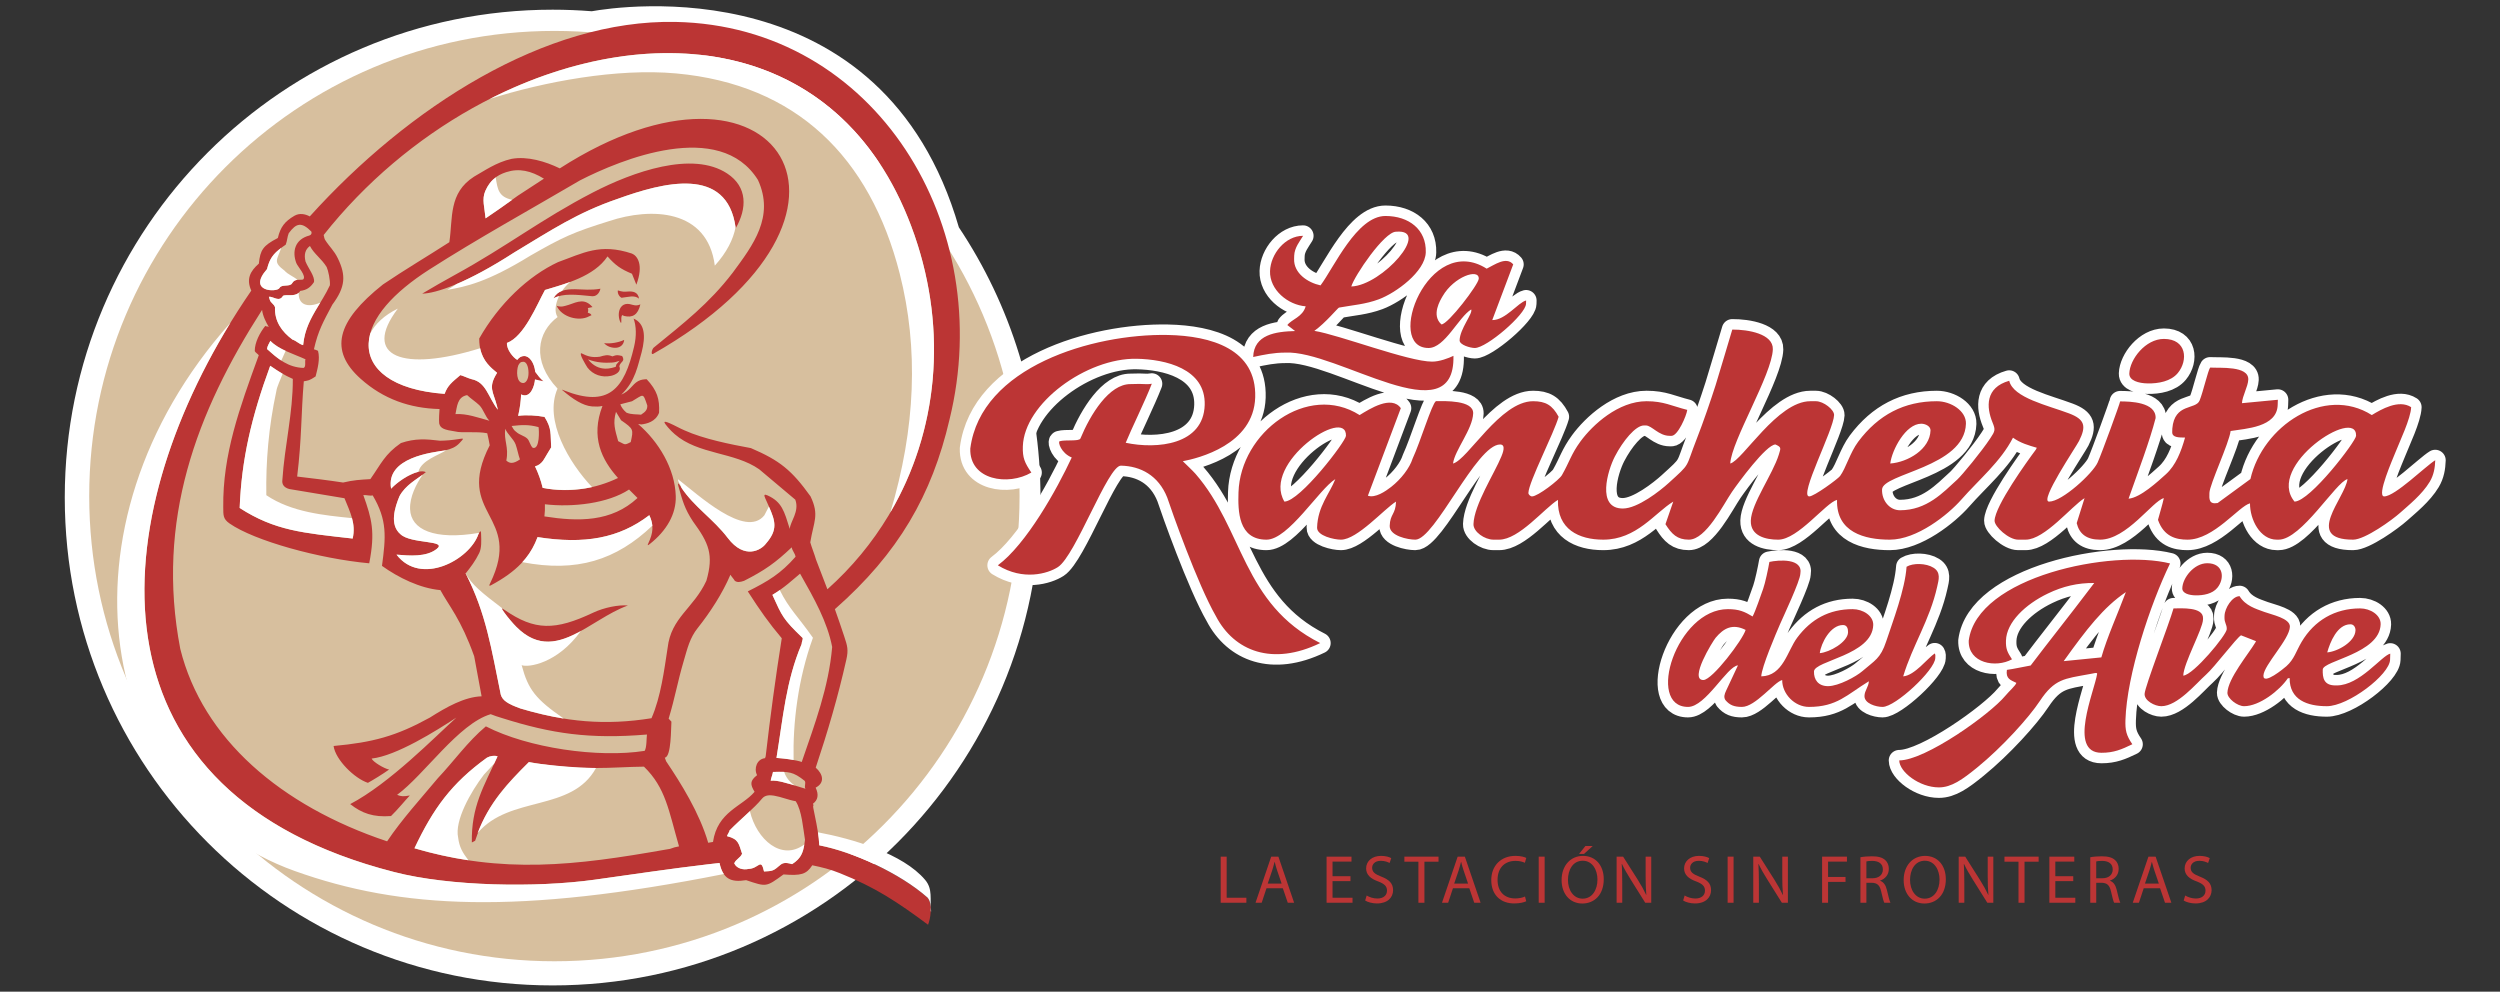
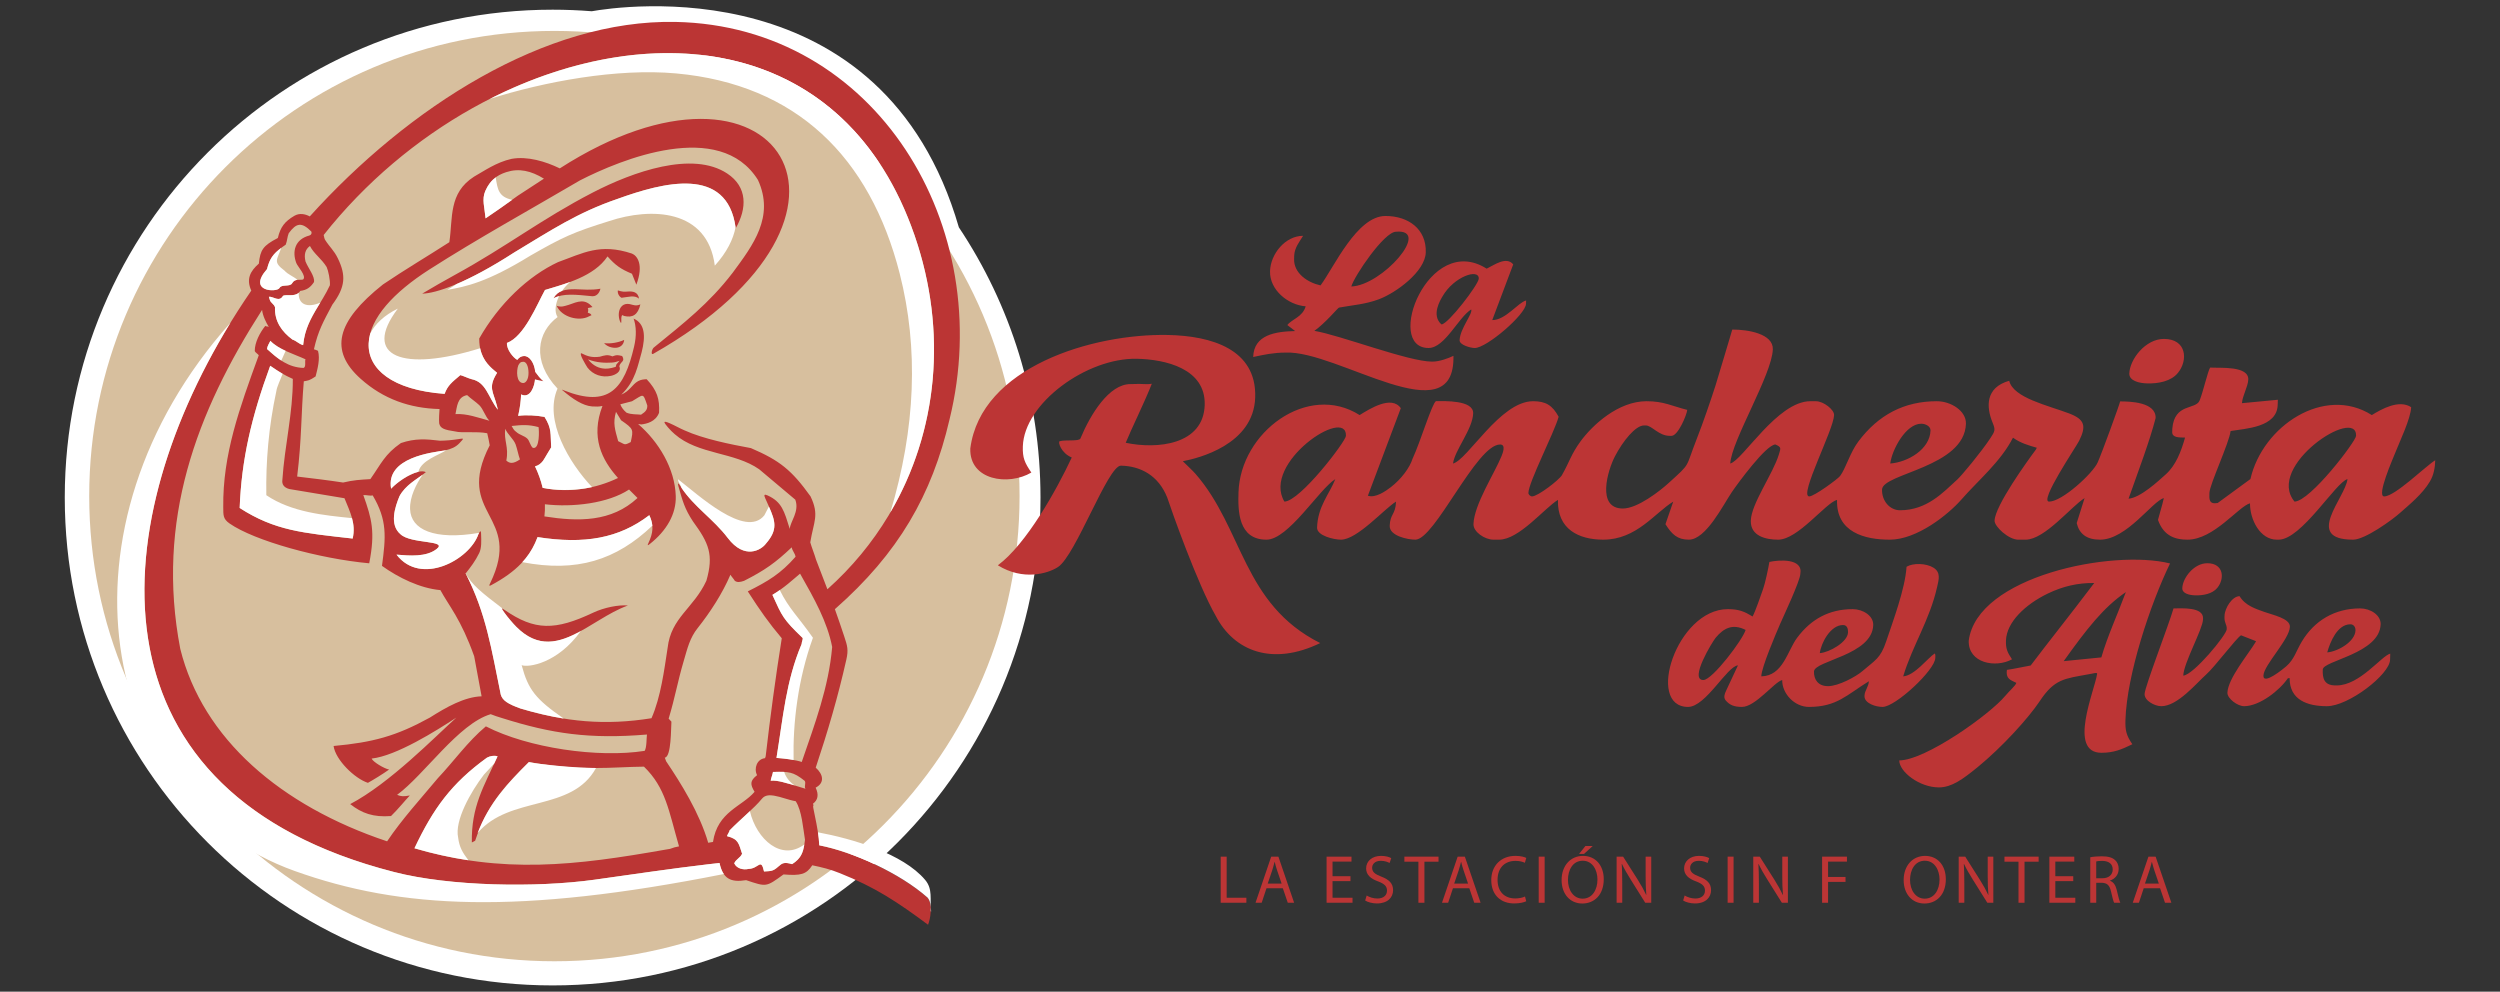
<svg xmlns="http://www.w3.org/2000/svg" xmlns:xlink="http://www.w3.org/1999/xlink" id="Capa_1" x="0px" y="0px" width="600px" height="238px" viewBox="0 0 600 238" xml:space="preserve">
  <rect x="0" y="0" width="600" height="238" fill="#333333" stroke="none" />
  <g>
    <path fill="#FFFFFF" d="M230.125,54.558C211.961-8.065,148.535,1.54,142.025,2.7c-3.099-0.245-6.23-0.375-9.393-0.375  c-64.667,0-117.088,52.422-117.088,117.087c0,64.666,52.421,117.088,117.088,117.088c64.665,0,117.087-52.423,117.087-117.088  C249.72,95.424,242.501,73.126,230.125,54.558z" />
    <g>
      <path fill-rule="evenodd" clip-rule="evenodd" fill="#D7BF9E" d="M133.054,7.419c61.659,0,111.642,49.984,111.642,111.643   c0,61.657-49.983,111.641-111.642,111.641c-61.658,0-111.641-49.983-111.641-111.641C21.413,57.403,71.396,7.419,133.054,7.419" />
      <path fill-rule="evenodd" clip-rule="evenodd" fill="#BB3534" d="M121.059,147.045c0.758,1.078,2.063,2.592,2.807,3.342   c9.1,9.226,17.507-1.734,26.826-5.066c-2.188-0.21-5.692,0.471-8.324,1.717c-9.169,4.333-14.021,4.319-21.194-0.606   C120.073,145.655,120.373,146.068,121.059,147.045 M142.199,73.697c-1.809-2.09-3.439-1.351-5.694-0.54   c-1.069,0.307-1.712,0.623-2.894,0.253c1.168,2.706,5.37,3.822,7.753,2.515c0.201-0.089,0.403-0.184,0.604-0.279   c-0.235-0.423-0.461-0.428-0.904-0.608c0.091-0.188,0.201-0.895-0.011-1.097C141.437,73.862,141.818,73.777,142.199,73.697z    M148.785,77.074c-0.212-0.534-0.333-1.278-0.264-1.943c0.151-1.444,1.08-2.433,2.588-2.15c1.003,0.232,1.521,0.533,2.583,0.07   c-0.585,2.552-1.931,3.263-3.87,2.785c-0.217-0.081-0.293-0.135-0.515-0.214c-0.231,0.406-0.215,0.94-0.188,1.494   C149.117,77.665,149.016,77.598,148.785,77.074z M144.982,82.354c1.478,0.209,3.522-0.154,4.82-0.781   c-0.104,1.195-0.944,1.783-1.833,1.881C146.938,83.566,145.675,83.18,144.982,82.354z M146.875,87.017   c0.656-0.041,1.166-0.199,1.814-0.424c-0.136,0.229-0.622,0.646-0.756,0.873c-0.076,0.164-0.087,0.408-0.162,0.575   c-0.67,0.161-3.994,1.59-6.64-1.787C143.163,87.059,145.223,87.127,146.875,87.017z M139.514,84.773   c1.521,0.771,2.583,1.081,4.433,0.841c1.185-0.34,1.862-0.578,3.024-0.082c1.087-0.4,1.132-0.351,2.341-0.093   c0.803,1.36-0.348,1.232-0.682,2.45c0.586,1.321-0.956,2.087-1.975,2.308c-2.187,0.479-4.344-0.248-5.672-1.984   C140.458,87.371,138.926,84.835,139.514,84.773z M132.815,71.597c2.335-1.253,5.37-0.896,9.398-0.496   c1.305,0.006,1.805-1.322,1.893-1.808c-2.279,0.403-4.132,0.159-6.105,0.121C135.711,69.401,133.897,69.681,132.815,71.597z    M153.365,71.673c-1.123-0.94-2.641-0.358-4.202-0.205c-0.669-0.364-0.994-1.175-0.875-1.771c1.054,0.35,1.544,0.35,2.448,0.267   C151.785,69.9,153.132,70.01,153.365,71.673z M74.273,56.516c0.47-0.161,0.592-0.558,0.451-0.939   c-2.324-2.345-3.605-2.101-5.434,0.407c-0.36,0.892-0.354,1.845-0.717,2.735c-2.585,1.792-3.75,2.832-4.492,5.865   c-4.846,5.522,2.422,5.598,2.974,4.558c0.548-1.034,2.514-0.195,3.057-1.165c0.651-1.159,1.78-0.696,2.616-0.891   c0.947-0.783-1.295-3.112-1.615-3.952C70.094,60.426,70.702,57.448,74.273,56.516z M185.755,190.954   c1.779,0.298,3.431,1.041,5.213,1.337c1.489,2.253,1.786,6.634,2.229,9.259c-0.339,2.618-0.614,4.274-3.095,5.847   c-1.882-0.547-2.344-0.28-3.295,0.572c-1.273,1.146-1.733,1.083-3.442,1.188c-0.747-3.372-1.225-0.681-3.709-0.616   c-1.182,0.28-2.817-0.007-3.442-1.344c0.459-1.041,1.433-1.256,1.886-2.292c-0.789-2.327-0.78-3.529-3.583-4.213   c-0.095-0.212,0.649-1.146,0.554-1.358c2.462-2.539,5.978-5.397,7.818-7.668C183.658,190.726,184.876,190.817,185.755,190.954z    M147.837,98.844c0.409,0.673,0.815,1.342,1.219,2.016c3.04,2.098,2.984,2.193,2.323,5.235c-1.648,0.869-1.316,0.555-3.015-0.215   C147.61,103.148,147.047,101.588,147.837,98.844z M148.875,97.032c0.751-0.177,2.062-0.559,2.812-0.731   c2.839-1.648,2.574-2.183,3.658,1.008c0.041,0.913-0.311,1.472-1.495,2.218c-1.083-0.128-2.299,0.005-3.49-0.486   C149.646,98.445,149.097,97.704,148.875,97.032z M121.266,102.904c0.509,1.32,1.958,2.404,2.47,3.722   c0.399,1.077,0.651,2.557,1.052,3.635c-1.703,1.176-2.528,0.941-3.274,0.275C122.169,107.307,120.865,105.734,121.266,102.904z    M122.785,102.233c2.533-0.267,4.043-0.373,6.467,0.273c0.126,0.593,0.358,5.496-1.395,4.966   c-0.599-0.542-0.768-1.667-1.276-2.173c-0.743-0.738-1.811-0.851-2.683-1.639C123.332,103.277,123.055,102.718,122.785,102.233z    M117.463,100.976c-1.01-0.985-1.432-2.75-2.439-3.739c-0.827-0.795-2.085-1.615-2.913-2.408   c-2.375,0.427-2.416,2.791-2.799,4.556C112.014,99.213,114.712,100.231,117.463,100.976z M185.514,185.271   c3.773-0.104,4.815-0.097,7.608,2.129c0.393,0.572-0.198,1.329,0.193,1.901c-1.261-0.354-2.252-0.717-3.519-1.073   c-0.643-0.115-3.092-1.04-4.834-0.863C185.079,186.622,185.397,186.017,185.514,185.271z M64.09,83.772   c2.768,2.524,5.151,4.397,8.744,4.531c0.68-0.175,0.268-1.623,0.484-2.073c-2.55-1.182-6.44-2.308-8.429-4.429   C64.584,82.439,64.126,83.114,64.09,83.772z M84.642,129.253c0.818-3.588-0.617-6.359-1.969-9.677   c-4.408-0.735-8.819-1.471-13.227-2.206c-1.432-0.371-1.807-1.27-1.679-2.161c0.539-8.26,2.553-16.123,2.51-24.271   c-2.106-0.937-3.156-1.607-5.424-3.152c-4.51,12.29-6.886,22.474-7.33,34.127C66.022,127.388,72.689,127.902,84.642,129.253z    M192.416,182.877c3.133-9.138,6.461-17.863,7.305-27.608c-1.167-6.012-4.233-11.479-7.705-17.594   c-1.759,1.463-3.772,3.387-6.637,5.092c2.362,5.217,2.577,5.847,7.25,10.343c0.142,0.267-0.282,1.117-0.234,1.445   c-3.798,8.964-4.468,17.796-6.039,27.344C187.869,181.952,191.302,182.439,192.416,182.877z M116.539,52.405   c2.599-1.758,5.182-3.557,7.73-5.433c2.095-1.35,4.184-2.723,6.276-4.093c-3.1-1.904-5.983-2.557-9.034-1.569   c-2.435,0.79-3.966,2.094-5.041,4.533C115.593,47.831,116.312,49.831,116.539,52.405z M124.396,87.678   c-0.486,1.278-0.503,4.225,1.176,4.25c0.583,0.01,1.295-0.824,1.274-2.467c-0.02-1.64-0.554-2.655-1.262-2.639   C124.874,86.837,124.703,87.156,124.396,87.678z M150.972,117.488c-5.017,3.314-13.534,4.327-20.197,3.535   c0.037,0.979-0.004,1.953-0.117,2.914c8.166,1.287,16.104,1.374,22.345-4.42C152.348,118.848,151.661,118.177,150.972,117.488z    M152.727,68.327c-0.412-1.048-0.645-1.577-1.057-2.626c-2.752-1.145-4.001-2.066-5.865-4.162   c-3.22,4.827-10.101,6.569-15.011,8.056c-1.938,3.493-4.968,11.176-9.125,12.709c-0.13,1.532,1.462,3.518,2.472,4.072   c0.444-0.611,1.001-0.911,1.616-0.929c1.328-0.029,2.461,1.619,2.702,3.804c0.688,0.928,1.041,1.433,1.959,2.246   c0.298,0.383,0.713,0.604-0.007,0.435c-0.734-0.196-1.379-0.44-2.013-0.867c-0.102,1.474-1.06,4.699-3.336,3.599   c-0.06,1.455-0.239,3.089-0.708,5.139c2.084-0.264,4.414-0.101,6.331,0.257c1.794,2.869,1.385,4.05,1.591,7.308   c-0.653,0.988-1.299,2.242-1.954,3.229c-0.487,0.613-1.008,1.103-1.922,1.33c0.823,1.714,1.438,3.441,1.838,5.164   c6.516,1.282,12.782,0.165,18.081-2.371c-3.932-4.385-6.605-9.816-3.731-17.294c-0.884,0.195-1.464,0.174-2.491,0.117   c-2.237-0.164-4.683-1.82-6.958-3.756c-0.376-0.285-0.305-0.344,0.16-0.112c10.862,4.314,14.521-0.386,16.88-10.487   c0.602-2.552,0.539-4.907-0.118-6.729c2.706,1.168,2.931,4.181,1.935,8.064c-0.923,3.094-1.431,6.884-4.889,10.19   c2.109-0.911,2.574-2.419,4.029-3.238c0.664-0.374,1.436-0.45,2.067-0.461c2.5,2.688,3.141,4.748,2.967,8.055   c-0.85,2.2-3.011,2.635-4.249,2.799c-0.255-0.017-0.517-0.053-0.779-0.104c4.945,4.258,8.839,10.703,9.039,17.296   c0.128,4.296-2.185,8.319-6.279,11.536c-0.53,0.418-0.53,0.259-0.318-0.188c1.177-2.478,1.387-4.355,0.244-6.763   c-7.277,5.563-15.561,7.03-26.818,5.258c-1.757,4.762-4.986,8.258-11.215,11.585c-0.43,0.208-0.448,0.031-0.179-0.467   c8.118-16.643-8.771-16.243-0.084-33.148c-0.134-0.902-0.39-1.919-0.599-2.894c-2.5-0.502-6.264-0.025-7.591-0.414   c-2.743-0.408-3.664-0.731-3.941-1.958c-0.092-0.932,0.028-2.689,0.083-3.438c-7.106-0.172-13.457-2.377-18.896-7.23   c-7.622-6.803-5.909-13.746,5.318-22.667c5.161-3.497,10.741-6.795,15.934-10.144c0.873-5.822-0.231-11.799,5.942-15.74   c2.329-1.295,5.278-3.437,9.003-4.266c3.795-0.672,8.086,0.603,11.564,2.289c52.07-33.452,81.472,10.953,22.411,44.517   c-0.651,0.319-0.278-1.164,0.118-1.491c7.231-5.921,13.271-10.541,18.997-18.025c4.864-6.597,10.064-13.391,6.037-22.214   c-9.169-14.709-32.979-4.895-42.703,0.085c-12.121,7.116-24.391,13.869-36.266,21.462c-8.397,5.402-14.199,11.551-14.467,17.648   c-0.264,6.098,5.541,11.209,18.228,12.135c0.733-2.023,1.736-2.771,3.78-4.505c0.755,0.206,1.897,0.764,2.654,0.966   c3.566,0.722,3.914,4.178,6.34,7.355c0.027,0.256-0.089-0.594-0.202-0.897c-0.879-3.524-2.228-4.373,0.026-7.969   c-1.854-1.515-4.312-3.51-4.292-8.237c4.758-8.37,11.802-15.019,18.905-18.329c5.979-2.146,10.06-4.614,17.745-2.059   C152.918,61.37,154.549,63.438,152.727,68.327z M74.388,59.039c-1.097,0.785-1.484,1.995-1.064,3.721   c0.691,1.702,2.275,3.56,2.033,4.936c-0.871,1.313-1.773,1.929-3.287,2.119c-1.015,1.614-3.126,0.742-4.138,1.166   c-0.909,1.646-2.385,0.108-3.4,0.243l0.223,0.736c0.222,0.758,1.027,1.001,1.246,1.785c-0.138,3.417,1.66,5.862,4.169,7.744   c1.112,0.39,1.459,1.012,2.58,1.35c0-0.176,0.206-1.305,0.222-1.532c0.943-5.103,4.242-8.531,6.205-12.851   c0.093-1.225-0.381-3.485-0.778-4.369C77.147,62.055,75.334,60.905,74.388,59.039z M92.904,201.92   c3.638-5.398,8.01-10.152,12.174-15.149c3.868-4.091,7.174-8.808,11.53-12.443c10.142,5.208,26.99,7.636,38.109,5.878   c0.521-0.809,0.427-3.121,0.549-3.92c-13.729,1.142-22.823-0.176-34.744-3.94c-1.575-0.497-1.452-0.438-2.767-0.942   c-7.768,2.327-15.866,14.511-22.455,19.36c0.956,0.398,1.543,0.425,3.058,0.147c-1.163,1.229-2.832,3.302-4.516,4.941   c-4.283,0.326-7.01-0.676-9.8-2.869c9.467-4.96,20.344-16.125,25.486-20.767c-4.806,3.16-14.437,9.207-20.337,9.84   c0.289,0.786,3.052,2.432,4.194,2.636c-1.528,1.078-3.789,2.474-5.09,3.19c-3.21-1.048-7.775-5.521-8.24-8.845   c9.415-0.86,15.005-2.354,23.092-6.806c4.025-2.553,8.34-4.981,12.435-5.117l-1.779-9.606c-3.186-8.969-6.073-12.101-8.111-15.881   c-4.868-0.428-10.055-2.977-14.019-5.815c0.936-6.991,1.302-10.934-2.222-16.909c-0.652,0.147-1.372-0.111-2.257-0.088   c2.042,5.754,2.895,8.801,1.416,16.379c-11.927-1.096-27.556-5.394-33.529-9.566c-1.585-1.107-1.483-1.993-1.504-3.925   c-0.14-12.628,3.869-23.661,8.527-36.444c-0.185-0.278-0.865-0.69-0.965-1.003c-0.026-2.085,1.269-4.48,2.544-6.059   c0.188,0.24,0.573,0.067,0.834,0.279c-0.614-0.964-1.502-2.755-1.617-4.104c-15.777,24.577-25.55,50.558-19.635,81.376   C48.644,177.286,67.343,193.377,92.904,201.92z M162.965,203.127c-2.476-8.597-3.202-14.076-8.415-19.132   c-7.78,0.076-14.453,1.172-27.613-1.1c-6.234,6.175-10.112,10.503-12.903,18.885c-0.264,0.14-0.528,0.278-0.792,0.414   c-0.157-8.662,2.88-13.449,6.175-20.675c-0.807-0.263-1.753-0.102-2.552,0.325c-8.544,6.182-12.889,12.216-17.395,21.741   c21.269,6.225,38.604,4.149,60.326,0.31C161.578,203.691,160.931,203.484,162.965,203.127z M171.119,202.067   c1.075-7.293,6.976-8.48,9.98-12.03c-1.055-1.763-1.168-2.621,0.6-3.998c-0.828-1.59-0.037-3.888,1.912-4.075l0.15-0.438   c1.087-9.418,2.361-18.867,3.863-28.343c-3.116-3.688-5.262-6.751-8.154-11.25c4.92-2.463,7.896-4.248,11.464-8.312   c-0.144-0.878-0.779-1.383-0.921-2.261c-3.93,3.718-6.465,5.515-11.443,8.044c-0.956,0.319-1.619,0.435-2.222-0.016   c-0.271-0.479-0.774-0.972-1.046-1.449c-1.952,4.562-4.889,9.062-7.856,12.792c-1.889,2.371-2.455,4.854-3.316,7.776   c-1.587,5.393-2.067,8.719-3.653,13.97l0.666,0.725c-0.123,1.521,0,8.479-1.59,8.629l0.319,0.875   c3.521,5.231,8.002,12.361,10.097,19.559C170.424,202.195,170.677,202.126,171.119,202.067z M200.372,146.2   c0.76,2.094,1.544,4.448,2.254,6.572c0.756,2.271,1.024,3.194,0.5,5.518c-2.017,8.981-4.458,17.255-7.353,25.946   c1.772,1.563,2.257,3.616-0.018,4.797c0.811,1.711,0.533,2.982-0.634,3.85l0.154,0.514c-0.627-0.736,1.174,5.013,1.348,9.481   c8.057,1.541,19.337,6.672,25.972,12.536c1.369,1.534,0.679,5.212,0.136,6.524c-7.336-5.45-12.671-8.993-21.147-12.369   c-2.302-0.939-4.221-1.395-6.636-1.903c-1.414,2.185-2.735,2.534-6.903,2.197c-4.228,3.07-4.054,3.011-8.973,1.376   c-3.794,0.619-5.578-0.415-6.389-4.123c-0.919,0.1-1.84,0.204-2.766,0.313c-8.935,1.047-18.138,2.428-27.231,3.699   c-13.998,1.952-34.785,1.602-48.078-1.841c-77.304-19.75-69.526-88.267-34.299-139.539c-1.243-2.759-0.293-4.638,1.818-6.485   c0.328-3.268,0.975-4.293,4.556-6.146c0.621-2.639,1.652-3.972,3.975-5.332c1.203-0.688,2.51-0.466,3.691,0.152   c23.656-26.191,56.468-47.292,87.751-46.677c48.114,0.952,77.213,48.97,65.777,95.448   C223.648,118.831,215.637,132.778,200.372,146.2z M176.572,54.787c2.732-4.777,2.858-9.907-2.042-13.146   c-8.323-5.504-22.618-0.414-32.21,4.539c-12.396,6.409-20.737,13.007-33.084,19.76c-2.29,1.252-5.646,3.171-7.915,4.536   c3.257-0.048,10.611-2.476,22.063-9.865c8.686-5.228,15.192-9.594,24.845-12.883C159.225,43.76,174.636,39.677,176.572,54.787z    M110.287,106.342c-0.939,0.997-2,1.405-3.43,1.751c-3.033,0.474-14.328,1.67-12.997,9.195c1.658-1.848,6.365-4.96,8.349-3.982   c-2.145,1.818-4.565,2.72-6.333,5.783c-1.093,2.625-2.461,6.827,0.218,9.104c2.491,2.427,11.517,1.39,8.684,3.581   c-2.522,1.955-6.5,1.608-9.617,1.34c5.839,7.602,17.557,1.248,19.658-4.912c0.326-0.66,0.637-1.135,0.64-0.03   c0.061,1.592,0.145,3.331-0.447,4.549c-0.964,1.994-2.074,3.394-3.258,4.905c4.91,9.595,6.156,17.972,8.436,29.097   c0.421,1.39,1.672,2.217,4.746,3.322c10.781,3.215,20.323,4.11,31.421,2.328c2.229-5.08,3.051-11.541,3.874-16.903   c0.833-7.285,6.188-9.401,9.295-16.077c1.825-6.31,0.566-9.08-3.217-14.256c-2.033-3.096-2.497-4.948-3.499-8.466   c-0.242-0.833-0.024-0.873,0.565,0.128c3.083,4.789,7.812,7.722,11.291,12.313c4.057,5.329,8.043,2.882,9.167,1.345   c3.421-3.926,1.916-6.081-0.203-10.938c-0.333-0.734-0.218-0.985,0.592-0.619c3.448,1.564,3.984,3.776,5.322,8.043   c0.069-1.725,2.388-4.173,1.325-7.026c-2.732-2.27-5.927-5.011-8.655-7.287c-5.95-4.184-14.648-3.499-20.29-8.44   c-0.548-0.483-1.128-1.033-1.609-1.618c-0.85-1.032-1.524-1.832,0.391-1.006c1.269,0.547,2.359,1.202,3.592,1.726   c4.551,2.057,11.034,3.352,15.916,4.251c6.936,2.972,9.818,5.318,14.313,11.585c2.164,4.526,0.752,5.998-0.063,11.037   c0.323,1.161,1.055,2.97,1.377,4.131c0.924,2.381,1.837,4.753,2.735,7.127c23.489-20.95,31.69-53.766,20.922-84.938   C196.818-9.152,117.528,5.992,77.681,56.398c0.047,0.238,0.217,1.045,0.338,1.163c1.132,1.779,2.144,2.53,3.078,4.471   c1.953,4.052,1.843,6.815-1.335,11.083c-2.226,4.191-3.417,6.269-4.419,10.714c0.37,0.107,0.705,0.225,0.981,0.371   c0.525,1.971-0.085,4.209-0.58,6.144c-1.545,1.039-1.77,0.964-2.831,1.169c-0.67,8.002-0.479,13.668-1.592,22.857   c3.58,0.422,7.478,0.889,11.025,1.436c2.529-0.601,4.08-0.669,6.539-0.817c2.62-3.727,3.442-5.954,7.337-8.66   c3.406-1.162,6.08-0.966,9.378-0.559c1.538-0.029,2.712-0.125,4.474-0.393C111.332,105.189,111.459,105.098,110.287,106.342z" />
      <path fill-rule="evenodd" clip-rule="evenodd" fill="#FFFFFF" d="M213.676,123c6.093-20.24,6.817-39.444,2.256-57.334   c-7.138-27.957-24.794-45.421-53.678-48.048c-14.148-1.286-31.64,1.967-44.708,6.128c39.344-19.964,85.513-14.833,101.95,32.74   C227.477,79.588,225.031,103.59,213.676,123 M55.235,77.582l0.006-0.05c-43.47,48.799-32.035,114.51,15.532,131.519   c25.492,9.113,53.637,10.51,102.943,0.716c-0.453-0.658-0.789-1.532-1.033-2.65c-0.917,0.098-1.838,0.205-2.764,0.313   c-8.935,1.047-18.138,2.429-27.231,3.699c-13.998,1.95-34.784,1.602-48.078-1.838C21.178,190.523,24.523,127.769,55.235,77.582z    M114.62,199.937c7.712-9.151,22.568-4.944,28.43-15.621c-4.496,0.038-13.696-0.859-16.113-1.42   C121.85,187.932,117.296,192.881,114.62,199.937z M67.483,59.502c-0.963,2.925-2.048,3.317,0.828,5.471   c0.676,0.839,2.216,1.408,3.068,2.191c-0.479,0.051-0.934,0.223-1.266,0.813c-0.059,0.108-0.138,0.19-0.229,0.26l-0.409,0.186   c-0.807,0.219-2.009-0.052-2.417,0.721c-0.552,1.04-7.82,0.962-2.975-4.561C64.71,62.017,65.645,60.878,67.483,59.502z    M118.971,42.567c0.439,2.945,0.722,4.684,3.946,5.394c-2.108,1.524-4.237,2.998-6.38,4.446c-0.227-2.577-0.944-4.578-0.067-6.563   C117.111,44.392,117.914,43.342,118.971,42.567z M112.42,206.464c-1.446-1.883-2.185-3.189-2.467-5.447   c-0.893-4.018,3.006-10.979,6.191-15.107l2.479-2.68c0.262-0.556,0.527-1.123,0.795-1.709c-0.807-0.266-1.757-0.103-2.556,0.325   c-8.543,6.182-12.888,12.215-17.393,21.74C103.933,204.896,108.225,205.833,112.42,206.464z M190.732,188.503   c-1.172-0.764-2.113-1.909-2.524-3.245c-0.742-0.039-1.604-0.019-2.694,0.013c-0.117,0.746-0.433,1.351-0.554,2.092   c1.747-0.175,4.196,0.75,4.836,0.866C190.126,188.319,190.433,188.413,190.732,188.503z M193.036,202.668   c-5.445,4.09-11.446-1.172-13.062-7.986c-1.628,1.537-3.452,3.152-4.905,4.651c0.095,0.214-0.649,1.143-0.554,1.358   c2.803,0.681,2.794,1.889,3.585,4.213c-0.453,1.036-1.427,1.251-1.888,2.292c0.625,1.335,2.261,1.624,3.446,1.344   c2.482-0.064,2.959-2.756,3.706,0.612c1.709-0.102,2.173-0.038,3.442-1.187c0.952-0.851,1.413-1.117,3.295-0.57   C192.207,206.062,192.722,204.664,193.036,202.668z M190.462,182.403c-0.191-8.92,1.032-19.332,4.642-29.337   c-3.553-5.095-5.746-6.954-7.957-11.448c-0.556,0.393-1.139,0.774-1.768,1.151c2.362,5.214,2.579,5.848,7.25,10.341   c0.142,0.264-0.282,1.117-0.234,1.445c-3.798,8.966-4.468,17.796-6.04,27.344C186.987,181.924,189.41,182.185,190.462,182.403z    M163.542,117.058c-0.169-0.809-0.78-1.067-0.82-2.044c4.691,3.594,16.182,14.332,20.721,8.665l1.094-2.11   c1.552,3.506,2.191,5.563-0.706,8.888c-1.122,1.536-5.11,3.985-9.169-1.346C171.249,124.604,166.628,121.694,163.542,117.058z    M125.361,134.919c13.063,2.529,22.531-0.491,31.201-8.753c-0.07-0.809-0.309-1.628-0.732-2.522   c-7.277,5.563-15.56,7.03-26.818,5.258c-0.701,1.897-1.63,3.59-2.893,5.149L125.361,134.919z M135.29,172.455   c-6.671-4.622-8.528-6.898-10.091-12.813c1.637,0.611,8.614-0.419,14.196-8.19c-5.153,2.828-10.225,4.312-15.529-1.063   c-0.743-0.75-2.047-2.264-2.806-3.343c-0.562-0.798-0.861-1.218-0.357-0.929c-4.904-3.752-7.678-5.88-8.91-8.542l-0.041,0.051   c4.911,9.596,6.155,17.973,8.437,29.098c0.419,1.393,1.67,2.217,4.744,3.322C128.487,171.102,131.904,171.909,135.29,172.455z    M128.4,91.065c0.213,0.142,0.435,0.265,0.653,0.374 M128.4,91.065c-0.1,1.474-1.061,4.698-3.335,3.599   c-0.061,1.455-0.238,3.09-0.71,5.14c2.086-0.265,4.416-0.1,6.333,0.256c1.791,2.869,1.383,4.05,1.589,7.308   c-0.651,0.988-1.299,2.242-1.954,3.229c-0.488,0.609-1.008,1.104-1.922,1.332c0.825,1.71,1.435,3.438,1.838,5.16   c3.519,0.698,6.973,0.622,10.226,0.125c0.164-0.028,1.467-0.284,1.626-0.311c-5.446-5.749-11.628-15.982-8.286-23.642   c-6.276-6.635-4.84-13.598,0.015-17.168c-0.795-1.181-0.565-3.147,0.364-5.032c-0.481,0.128-0.936,0.306-1.369,0.539   c0.536-0.95,1.247-1.497,2.103-1.805c0.541-0.792,1.198-1.531,1.955-2.137c-2.106,0.78-4.231,1.377-6.078,1.937   c-1.935,3.491-4.968,11.176-9.125,12.709c-0.13,1.534,1.465,3.518,2.468,4.07c0.448-0.609,1.006-0.909,1.618-0.927   c1.33-0.032,2.463,1.617,2.706,3.804c0.687,0.926,1.089,1.483,1.958,2.244 M71.701,70.258c-0.165,2.747,1.966,3.75,5.167,2.373   c-1.616,2.653-3.271,5.301-3.898,8.676c-0.018,0.227-0.222,1.353-0.222,1.532c-1.116-0.337-1.465-0.96-2.579-1.35   c-2.51-1.88-4.309-4.326-4.168-7.744c-0.222-0.784-1.025-1.026-1.25-1.785l-0.217-0.736c1.013-0.135,2.487,1.402,3.397-0.243   C68.832,70.604,70.607,71.253,71.701,70.258z M68.553,84.208l-1.042,2.326c-1.152-0.753-2.256-1.7-3.422-2.765   c0.035-0.658,0.494-1.333,0.802-1.969C65.809,82.784,67.141,83.551,68.553,84.208z M84.48,124.352   c-6.681-0.679-14.52-1.41-20.562-5.504c-0.132-8.016,0.539-16.3,2.406-24.985c0.135-1.051,0.995-2.761,1.505-4.154   c-0.876-0.502-1.748-1.084-2.979-1.921c-4.509,12.292-6.884,22.474-7.33,34.13c8.502,5.471,15.169,5.987,27.122,7.333   C85.047,127.473,84.899,125.894,84.48,124.352z M100.407,113.237c0.713-2.793,5-4.051,6.804-5.236l-0.354,0.09   c-3.033,0.474-14.327,1.672-12.996,9.197C95.346,115.728,98.005,113.818,100.407,113.237z M114.978,127.888   c-10.771,1.826-16.381-0.772-16.555-5.676c-0.133-2.956,1.51-6.111,3.033-8.308c-1.368,1.034-4.31,2.698-5.58,5.185   c-1.091,2.623-2.459,6.827,0.215,9.102c2.492,2.427,11.52,1.392,8.687,3.581c-2.521,1.957-6.5,1.61-9.615,1.342   c5.835,7.602,17.555,1.249,19.655-4.912C114.872,128.091,114.926,127.986,114.978,127.888z M115.221,83.58l0.017,0.018   c0.644,3.091,2.556,4.647,4.068,5.881c-2.255,3.594-0.908,4.445-0.028,7.969c0.114,0.303,0.229,1.153,0.203,0.897   c-2.428-3.178-2.776-6.635-6.341-7.355c-0.756-0.202-1.899-0.761-2.653-0.966c-2.042,1.734-3.047,2.481-3.782,4.505   c-12.687-0.926-18.489-6.037-18.226-12.133c0.033-0.765,0.157-1.535,0.36-2.301c1.15-2.336,3.404-4.455,6.646-6.031   C86.714,85.641,96.709,89.344,115.221,83.58z M171.556,63.757c2.875-3.172,4.446-6.36,4.98-9.225   c-2.081-14.803-17.374-10.749-28.31-6.802c-9.647,3.286-16.155,7.654-24.845,12.88c-5.553,3.585-10.142,6.003-13.77,7.545   c-0.82,0.535-1.598,1.035-2.258,1.413c4.399-0.754,9.58-1.826,19.917-8.201c7.84-4.492,10.252-5.598,18.963-8.317   C156.163,49.755,169.806,50.07,171.556,63.757z M196.306,199.753c8.181,1.521,20.411,5.092,25.738,11.433   c1.87,2.226,1.085,4.551,1.432,7.572l-0.092-0.054c0.06-1.259-0.113-2.533-0.787-3.291c-6.636-5.864-17.915-10.995-25.972-12.536   C196.583,201.873,196.461,200.802,196.306,199.753z" />
    </g>
    <g>
-       <path fill="none" stroke="#FFFFFF" stroke-width="5.031" stroke-linecap="round" stroke-linejoin="round" stroke-miterlimit="22.926" d="   M245.481,107.141c0.318-10.342,15.297-21.271,27.336-21.031c6.845,0.132,16.581,2.335,16.313,11.096   c-0.297,9.556-11.391,10.663-18.957,9.063c1.232-3.057,4.644-9.999,6.261-14.169c-1.601,0.269-1.564-0.07-5.09,0.086   c-5.156-0.053-9.647,7.283-12.042,13.051c-0.314,0.756-3.576,0.247-4.989,0.666c-0.472,0.139,0.337,2.849,2.908,3.896   c-3.606,7.734-10.882,20.793-17.738,25.875c6.061,3.746,11.97,2.006,14.42,0.426c4.259-2.752,12.004-24.4,15.118-24.34   c4.67,0.091,8.999,2.32,11.116,7.659c0.965,2.943,7.275,20.826,11.688,28.475c4.372,8.392,13.549,12.01,25.024,6.444   c-18.635-9.357-18.437-27.419-29.93-40.619c-0.593-0.682-2.379-2.37-3.041-3.024c3.626-0.688,17.021-3.933,17.371-15.326   c0.358-11.595-10.563-14.767-20.976-14.973c-18.033-0.356-44.883,7.673-47.404,27.25c-0.235,7.659,9.173,9.008,14.654,5.766   C245.903,111.03,245.396,109.895,245.481,107.141z M510.202,142.107c-1.912,5.132-4.503,10.82-5.881,15.671l-9.038,0.899   C500.761,151.027,504.818,145.755,510.202,142.107z M481.429,153.739c0.138-4.407,4.641-8.688,10.07-11.296   c3.584-1.727,7.144-2.563,11.117-2.521l-1.43,1.867c-3.831,5.091-9.996,12.846-13.825,17.933c-1.534,0.26-4.184,0.858-5.712,1.051   c-0.298,2.135,0.838,2.425,2.275,3.117c-0.176,0.658-1.69,1.938-2.663,3.114c-3.672,4.445-19.174,15.497-25.446,15.497   c0.031,2.745,4.841,6.476,9.522,6.476c3.046,0,5.704-1.946,9.134-4.731c6.109-4.968,12.47-12.052,15.078-15.989   c3.551-5.359,5.95-5.365,11.678-6.426c0.997-0.137,2.152-0.555,2.084-0.109c-0.626,4.09-7.087,18.948,1.042,18.948   c2.974,0,4.844-0.807,7.406-2.051c-1.48-2.15-1.729-3.412-1.657-5.808c0.335-10.917,5.96-27.793,10.704-37.582   c-13.879-3.47-46.316,3.096-48.313,18.533c-0.167,5.417,6.499,6.623,10.382,4.472C481.727,156.503,481.37,155.683,481.429,153.739   z M523.749,141.172c-0.037,1.239,1.634,1.69,3.17,1.717c1.853,0.038,4.039-0.348,5.237-1.805c1.817-2.202,1.546-5.909-2.418-5.909   C526.561,135.175,523.826,138.684,523.749,141.172z M310.608,61.357c0.06-1.91,1.378-3.496,2.136-4.759   c-4.304,0-7.809,4.384-7.937,8.462c-0.139,4.514,4.288,8.129,8.553,8.459c-0.723,2.579-3.355,3.098-4.4,4.497l1.867,1.438   c-4.679,0.119-9.899,0.85-10.065,6.228c2.696-0.579,4.949-1.055,7.71-1.055c12.441-0.661,40.829,20.106,40.351,0.777   c-1.17,0.569-3.332,1.393-5.1,1.393c-5.721,0-22.272-6.417-28.282-7.388c2.645-1.869,5.674-5.547,5.909-5.586   c3.333-0.599,6.343-0.79,9.574-1.993c4.055-1.512,11.118-6.609,11.26-11.265c0.168-5.463-4.038-8.726-9.681-8.726   c-6.889,0-12.395,12.419-15.578,16.658c-3.115-0.68-6.446-2.935-6.344-6.346L310.608,61.357z M324.309,68.763   c0.701-2.487,7.892-13.148,10.738-13.148C343.669,54.871,331.737,68.503,324.309,68.763z M363.173,63.451   c-1.686-1.991-4.514,0.129-6.373,1.033c-13.977-8.876-24.634,19.036-13.945,19.036c3.915,0,7.177-7.387,10.237-9.253   c0.42,1.02-2.704,4.618-2.789,7.403c-0.034,1.126,2.634,1.851,3.639,1.851c2.861,0,12.225-8.049,12.303-10.612l0.022-0.793   c-1.909,0.471-4.938,4.733-8.132,4.714L363.173,63.451z M346.225,71.089c2.721-4.709,8.753-6.751,8.676-4.2   c-0.043,1.375-7.376,10.976-8.958,10.976C343.426,75.625,345.708,71.986,346.225,71.089z M571.354,149.833   c0.067-2.231-2.475-3.814-4.931-3.814c-6.063,0-10.993,2.911-14.021,8.013c-1.344,2.266-1.775,4.172-3.666,5.853   c-0.569,0.506-5.589,4.655-5.516,2.269c0.079-2.533,6.26-8.686,6.354-11.733c0.063-2.032-4.262-2.859-6.156-3.56   c-1.981-0.736-4.537-1.46-5.919-3.775c-1.76,0-3.556,2.837-3.614,4.693l-0.007,0.293c-0.049,1.534,0.576,1.698,0.538,2.936   c-0.04,1.373-7.948,10.954-10.434,11.146c0.094-3.014,4.67-11.172,4.736-13.447l0.01-0.296c0.088-2.816-5.256-2.391-7.089-2.391   c-1.057,3.755-6.884,18.784-6.938,20.534c-0.05,1.627,2.448,2.934,4.011,2.934c3.896,0,8.38-5.48,10.717-7.556   c2.091-1.849,7.244-8.743,8.414-9.459l3.602,1.413l-0.187,0.347c-1.634,2.723-6.577,8.653-6.679,12.027   c-0.041,1.367,2.409,3.228,3.999,3.228c3.697,0,8.508-3.768,10.499-6.698l0.435-0.049c-0.037,5.22,4.229,6.747,8.938,6.747   c5.154,0,15.053-7.567,15.165-11.147l0.044-1.468c-2.102,0.52-7.308,7.628-12.848,7.628h-0.317c-2.81,0-3.097-1.846-3.037-3.814   C557.523,158.549,571.135,156.871,571.354,149.833z M558.53,156.581c0.673-2.396,2.379-6.748,5.57-6.748   c0.851,0,1.235,0.778,1.215,1.466C565.229,154.026,561.027,156.384,558.53,156.581z M422.702,162.33   c0.069-2.221,3.551-10.323,4.525-12.579c0.801-1.856,4.8-10.291,4.854-12.052c0.686-3.76-5.199-3.336-7.431-2.833   c-0.237,1.471-1.025,5.147-1.495,6.461c-0.577,1.609-1.845,5.365-2.536,6.631c-1.923-1.16-3.254-1.762-5.938-1.762   c-12.265,0-19.791,23.466-9.55,23.466c4.244,0,9.357-9.771,11.977-9.97l-2.815,6.012c-0.457,0.959-0.633,1.613-0.203,2.312   c1.01,1.206,2.078,1.646,3.971,1.646c3.247,0,7.76-5.982,9.663-6.453c-0.025,3.318,2.981,6.453,6.422,6.453   c6.735,0,9.084-2.922,14.383-6.16c-0.077,1.373-1.016,2.215-1.057,3.523c-0.055,1.813,2.767,2.637,4.336,2.637   c3.091,0,12.571-8.818,12.659-11.733c0.019-0.564,0.07-0.746-0.133-1.106c-1.729,1.152-4.808,5.295-7.57,5.508   c2.195-7.35,6.383-13.531,8.158-21.536c0.374-1.677,0.919-3.402-0.871-4.531c-1.787-1.131-4.953-1.169-6.478-0.242   c-0.361,5.429-3.285,13.067-4.889,17.912c-1.378,4.162-2.739,4.559-5.73,7.158c-1.439,1.247-5.668,3.587-8.239,3.587   c-2.343,0-3.418-1.561-3.362-3.521c0.081-2.611,13.997-3.894,14.22-11.146c0.068-2.231-2.473-3.814-4.93-3.814   c-5.674,0-10.014,2.421-13.33,6.864C428.949,156.224,427.941,162.221,422.702,162.33z M411.758,153.06   c1.927-2.296,4.034-3.451,7.188-1.878c-0.646,2.305-7.981,12.026-10.146,12.026C405.308,163.208,411.024,153.932,411.758,153.06z    M436.749,156.755c0.292-2.404,2.543-6.745,5.569-6.745c0.971,0,1.235,0.858,1.21,1.757   C443.454,154.091,439.075,156.576,436.749,156.755z M565.454,104.602c-0.04,1.325-10.999,15.706-14.773,15.785   C543.635,111.847,565.676,97.407,565.454,104.602z M453.658,111.248c0.395-3.268,3.718-9.554,7.44-9.554   c1.045,0,2.257,0.64,2.226,1.612C463.186,107.839,457.904,110.921,453.658,111.248z M323.029,104.602   c-0.043,1.325-11.002,15.706-14.775,15.785C302.724,111.131,323.25,97.407,323.029,104.602z M415.257,111.248   c0.302-5.492,10.035-21.345,10.22-27.413c0.114-3.716-5.938-4.756-9.734-4.735c-0.409,1.309-3.284,11.119-4.011,13.38   c-1.167,3.646-2.955,8.875-4.493,12.8c-2.874,7.319-1.313,5.678-6.751,10.637c-2.074,1.887-7.457,6.131-11.014,6.131   c-6.382,0-3.624-9.17-1.913-12.477c1.956-3.782,4.988-7.46,6.989-7.46h0.448c1.441,0,3.077,2.491,5.728,2.491h0.446   c1.524,0,3.601-4.867,3.764-6.229c-3.731-0.934-5.633-2.079-9.761-2.079c-6.784,0-12.927,5.655-15.845,9.631   c-2.265,3.083-2.64,4.905-4.47,8.115c-0.653,1.142-5.782,5.102-7.181,5.102c-0.396,0-0.877-0.462-0.866-0.834   c0.082-2.667,6.163-14.37,7.259-18.273c-1.499-2.791-3.129-3.74-6.135-3.74c-7.89,0-15.709,14.089-19.213,14.954   c0.377-3.155,4.718-8.237,4.836-12.045c0.097-3.21-6.85-2.934-8.924-2.934c-0.986,0.595-3.711,9.724-5.615,13.813   c-0.69,2.198-2.744,4.913-5.166,6.797c-1.35,1.048-3.789,2.708-5.566,2.097l7.904-21.013c-2.246-3.188-7.482,0.188-9.888,1.657   c-12.452-7.909-28.627,4.115-29.069,18.564c-0.135,4.401-0.088,11.34,6.716,11.34c5.28,0,12.686-12.189,16.523-14.537   c-1.384,3.558-4.22,6.509-4.377,11.631c-0.062,1.999,4.147,2.906,5.715,2.906c3.941,0,10.407-7.412,13.231-9.136   c-0.095,3.133-1.428,2.92-1.516,5.813c-0.075,2.415,4.327,3.322,6.146,3.322c4.686,0,14.667-22.843,20.35-22.843   c1.499,0,0.581,2.191,0.327,2.822c-1.664,4.119-6.574,11.59-6.718,16.283c-0.057,1.86,2.699,3.737,4.796,3.737h1.341   c4.834,0,10.871-7.559,14.137-9.553c-0.217,7.06,5.013,9.553,10.87,9.553c7.996,0,12.354-6.417,16.801-9.136l-1.874,5.421   c1.506,2.385,2.822,3.715,5.615,3.715c4.136,0,8.291-8.455,10.351-11.466c1.433-2.091,8.225-11.376,10.442-11.376   c1.438,0.661,1.298,0.818,0.811,2.408c-1.453,4.726-6.602,11.771-6.73,15.866c-0.112,3.704,3.604,4.569,6.561,4.569   c4.77,0,11.455-8.894,14.135-9.553c-0.239,7.801,6.657,9.553,12.656,9.553c6.521,0,14.016-6.013,17.184-9.625   c4.186-4.772,9.445-9.097,12.384-14.854c1.808,1.309,3.81,1.866,5.715,2.422l-0.235,0.46c-2.046,2.726-9.79,13.473-9.898,17.027   c-0.045,1.419,3.373,4.569,5.662,4.569h1.787c4.609,0,11.012-8.052,14.147-9.967l-1.886,5.996c0.611,2.539,2.327,3.971,5.6,3.971   c6.417,0,12.604-9.301,15.31-9.967c-0.486,2.146-0.835,3.024-1.403,5.211c1.405,4.043,4.374,4.756,7.082,4.756   c6.322,0,12.332-8.054,15.002-8.721c-0.024,3.887,2.408,8.721,6.432,8.721h0.448c5.465,0,13.75-13.854,16.519-14.537   c-0.545,4.545-10.572,14.537,1.342,14.537c2.859,0,9.411-4.756,11.306-6.459c1.987-1.781,5.275-4.389,7.1-7.456   c0.958-1.609,1.257-3.342,1.312-5.152c-2.295,1.404-9.65,8.685-12.254,8.685c-1.925,0,2.15-9.172,2.726-10.645   c0.962-2.478,3.661-8.063,3.744-10.774c-2.963-1.929-7.188,0.521-9.441,1.896c-11.396-7.237-26.235,2.626-29.129,15.354   l-7.866,5.755c-2.14,0.372-2.025-0.971-1.982-2.421c0.063-2.062,4.74-11.954,5.09-14.861c3.618-0.596,11.135-0.878,11.297-6.255   l0.039-1.247l-8.612,0.818c0.09-1.732,1.443-3.95,1.516-5.649c0.141-3.38-6.821-2.743-9.155-2.895   c-0.563,0.853-1.669,5.793-2.522,7.899c-0.93,2.296-6.034,0.568-6.554,6.735l-0.025,0.829c-0.043,1.382,1.654,1.307,3.084,1.339   c-0.942,3.358-2.22,6.668-4.624,8.824c-1.836,1.646-6.102,5.625-8.934,5.843c2.333-6.621,5.082-13.838,6.493-19.347   c0.117-3.86-6.165-4-8.516-4c-0.05,0.491-4.398,12.445-5.399,14.671c-1.182,2.619-8.519,9.377-11.645,9.377   c-2.439,0,6.439-13.083,7.185-14.564c1.804-3.593,1.363-5.179-2.396-6.602c-5.044-1.914-13.411-3.731-14.365-7.833   c-5.79,1.64-5.517,6.331-3.996,10.038c0.718,1.749,0.605,2.014-0.539,3.754c-2.14,3.253-6.835,8.916-7.933,9.918   c-3.436,3.136-7.306,7.364-13.739,7.364c-2.478,0-4.395-2.278-4.314-4.984c0.119-3.869,19.814-5.31,20.136-15.783   c0.093-3.079-3.607-5.4-6.981-5.4c-7.804,0-14.03,3.229-18.875,9.719c-1.977,2.649-2.948,6.341-4.35,8.233   c-0.528,0.708-6.245,4.895-7.396,4.895c-2.571,0,5.85-15.975,5.959-19.522c0.04-1.292-2.525-3.325-4.364-3.325h-1.337   C426.572,96.294,418.216,110.521,415.257,111.248z M511.033,89.65c-0.051,1.713,2.264,2.334,4.391,2.373   c2.563,0.05,5.59-0.481,7.252-2.499c2.513-3.047,2.138-8.181-3.35-8.181C514.929,81.343,511.14,86.206,511.033,89.65z" />
      <g>
        <defs>
          <path id="SVGID_1_" d="M245.482,107.139c0.318-10.341,15.296-21.271,27.337-21.035c6.847,0.136,16.579,2.336,16.311,11.098     c-0.295,9.558-11.391,10.664-18.957,9.065c1.233-3.057,4.648-9.999,6.264-14.171c-1.602,0.271-1.567-0.073-5.091,0.088     c-5.157-0.054-9.646,7.279-12.043,13.051c-0.313,0.755-3.577,0.246-4.99,0.664c-0.472,0.141,0.341,2.85,2.908,3.898     c-3.604,7.729-10.882,20.793-17.737,25.875c6.063,3.746,11.97,2.007,14.42,0.425c4.259-2.75,12.004-24.399,15.117-24.338     c4.672,0.091,8.999,2.316,11.118,7.659c0.967,2.943,7.273,20.825,11.686,28.473c4.376,8.394,13.553,12.012,25.026,6.446     c-18.635-9.357-18.438-27.418-29.932-40.619c-0.593-0.684-2.379-2.371-3.041-3.026c3.626-0.688,17.022-3.931,17.373-15.326     c0.356-11.594-10.562-14.765-20.976-14.972c-18.035-0.356-44.883,7.67-47.403,27.251c-0.236,7.658,9.17,9.004,14.653,5.766     C245.903,111.027,245.397,109.893,245.482,107.139 M510.206,142.105c-1.914,5.131-4.505,10.819-5.883,15.669l-9.038,0.901     C500.763,151.024,504.822,145.754,510.206,142.105z M481.431,153.735c0.138-4.403,4.641-8.688,10.069-11.295     c3.585-1.727,7.146-2.563,11.118-2.521l-1.428,1.868c-3.831,5.091-9.996,12.846-13.829,17.932     c-1.532,0.261-4.18,0.857-5.708,1.052c-0.298,2.135,0.835,2.423,2.274,3.116c-0.175,0.659-1.689,1.938-2.662,3.115     c-3.674,4.444-19.174,15.495-25.449,15.495c0.034,2.746,4.844,6.478,9.523,6.478c3.046,0,5.704-1.946,9.136-4.732     c6.108-4.968,12.47-12.051,15.078-15.99c3.549-5.359,5.948-5.363,11.678-6.425c0.995-0.137,2.152-0.556,2.083-0.108     c-0.627,4.091-7.089,18.947,1.039,18.947c2.976,0,4.846-0.806,7.409-2.051c-1.482-2.15-1.729-3.412-1.656-5.806     c0.335-10.919,5.958-27.796,10.704-37.584c-13.879-3.469-46.316,3.097-48.315,18.534c-0.165,5.416,6.499,6.622,10.382,4.473     C481.73,156.5,481.372,155.683,481.431,153.735z M523.751,141.17c-0.039,1.239,1.636,1.689,3.172,1.716     c1.853,0.036,4.036-0.347,5.235-1.804c1.817-2.203,1.548-5.908-2.416-5.908C526.563,135.174,523.829,138.682,523.751,141.17z      M310.608,61.354c0.06-1.909,1.38-3.498,2.136-4.759c-4.304,0-7.809,4.385-7.935,8.462c-0.139,4.51,4.29,8.13,8.553,8.46     c-0.723,2.575-3.354,3.098-4.402,4.496l1.868,1.437c-4.679,0.12-9.898,0.851-10.064,6.229c2.694-0.578,4.949-1.055,7.708-1.055     c12.443-0.66,40.831,20.107,40.353,0.777c-1.17,0.566-3.332,1.39-5.1,1.39c-5.72,0-22.272-6.416-28.282-7.384     c2.644-1.87,5.676-5.548,5.909-5.586c3.331-0.6,6.344-0.789,9.574-1.996c4.053-1.513,11.118-6.607,11.26-11.263     c0.168-5.464-4.036-8.727-9.681-8.727c-6.891,0-12.395,12.417-15.578,16.658c-3.117-0.681-6.448-2.933-6.342-6.345     L310.608,61.354z M324.312,68.757c0.698-2.485,7.891-13.146,10.739-13.146C343.671,54.87,331.739,68.501,324.312,68.757z      M363.175,63.449c-1.686-1.993-4.514,0.128-6.373,1.031c-13.977-8.875-24.632,19.038-13.945,19.038     c3.917,0,7.177-7.386,10.235-9.255c0.422,1.02-2.704,4.619-2.786,7.403c-0.035,1.127,2.633,1.853,3.638,1.853     c2.861,0,12.225-8.051,12.301-10.615l0.024-0.792c-1.908,0.47-4.937,4.734-8.131,4.712L363.175,63.449z M346.227,71.087     c2.722-4.709,8.752-6.753,8.676-4.201c-0.043,1.376-7.378,10.973-8.958,10.973C343.43,75.621,345.708,71.984,346.227,71.087z      M571.357,149.83c0.067-2.23-2.478-3.814-4.931-3.814c-6.065,0-10.993,2.911-14.023,8.013c-1.344,2.268-1.775,4.173-3.665,5.854     c-0.569,0.505-5.59,4.655-5.515,2.268c0.078-2.532,6.258-8.685,6.353-11.734c0.063-2.028-4.262-2.857-6.154-3.559     c-1.979-0.735-4.537-1.459-5.921-3.775c-1.76,0-3.556,2.837-3.612,4.693l-0.01,0.294c-0.046,1.534,0.577,1.698,0.543,2.935     c-0.044,1.374-7.949,10.955-10.438,11.146c0.096-3.014,4.669-11.172,4.736-13.447l0.012-0.295     c0.088-2.817-5.258-2.392-7.089-2.392c-1.058,3.757-6.886,18.784-6.94,20.534c-0.048,1.627,2.448,2.934,4.013,2.934     c3.895,0,8.382-5.482,10.717-7.555c2.091-1.85,7.241-8.745,8.411-9.46l3.604,1.413l-0.188,0.348     c-1.632,2.723-6.574,8.652-6.679,12.025c-0.041,1.368,2.409,3.229,3.999,3.229c3.697,0,8.51-3.767,10.5-6.697l0.434-0.052     c-0.035,5.222,4.229,6.749,8.938,6.749c5.156,0,15.055-7.566,15.167-11.146l0.044-1.468c-2.104,0.519-7.31,7.629-12.85,7.629     h-0.315c-2.81,0-3.097-1.847-3.036-3.815C557.528,158.546,571.139,156.869,571.357,149.83z M558.534,156.576     c0.671-2.393,2.379-6.746,5.566-6.746c0.852,0,1.239,0.779,1.217,1.467C565.233,154.022,561.029,156.384,558.534,156.576z      M422.704,162.327c0.069-2.22,3.551-10.322,4.525-12.578c0.801-1.858,4.802-10.292,4.854-12.053     c0.687-3.761-5.2-3.335-7.431-2.832c-0.237,1.471-1.021,5.147-1.496,6.458c-0.578,1.611-1.844,5.369-2.533,6.633     c-1.923-1.159-3.256-1.761-5.938-1.761c-12.265,0-19.795,23.466-9.552,23.466c4.243,0,9.357-9.772,11.977-9.972l-2.815,6.016     c-0.457,0.956-0.633,1.613-0.201,2.309c1.01,1.206,2.076,1.647,3.971,1.647c3.245,0,7.758-5.983,9.661-6.453     c-0.022,3.317,2.981,6.453,6.422,6.453c6.735,0,9.086-2.922,14.383-6.158c-0.077,1.37-1.016,2.212-1.057,3.521     c-0.055,1.814,2.767,2.638,4.336,2.638c3.091,0,12.571-8.819,12.659-11.734c0.019-0.563,0.074-0.747-0.131-1.105     c-1.729,1.154-4.808,5.293-7.572,5.507c2.195-7.349,6.385-13.53,8.16-21.535c0.374-1.678,0.917-3.405-0.872-4.532     c-1.786-1.13-4.955-1.17-6.479-0.241c-0.361,5.427-3.285,13.064-4.888,17.912c-1.378,4.161-2.738,4.557-5.731,7.155     c-1.438,1.249-5.668,3.589-8.239,3.589c-2.341,0-3.416-1.56-3.362-3.52c0.08-2.614,13.997-3.896,14.221-11.147     c0.069-2.23-2.474-3.813-4.931-3.813c-5.676,0-10.015,2.42-13.33,6.863C428.953,156.224,427.943,162.221,422.704,162.327z      M411.76,153.057c1.927-2.293,4.034-3.453,7.188-1.877c-0.646,2.301-7.983,12.026-10.145,12.026     C405.31,163.207,411.026,153.932,411.76,153.057z M436.751,156.754c0.292-2.405,2.543-6.747,5.569-6.747     c0.971,0,1.236,0.859,1.21,1.758C443.457,154.089,439.077,156.573,436.751,156.754z M565.459,104.601     c-0.043,1.324-11.002,15.703-14.774,15.785C543.637,111.841,565.678,97.405,565.459,104.601z M453.662,111.246     c0.395-3.268,3.716-9.554,7.438-9.554c1.045,0,2.257,0.64,2.226,1.61C463.188,107.834,457.906,110.918,453.662,111.246z      M323.031,104.601c-0.041,1.324-11.002,15.703-14.775,15.785C302.724,111.129,323.25,97.405,323.031,104.601z M415.259,111.246     c0.3-5.492,10.035-21.346,10.222-27.415c0.115-3.715-5.939-4.754-9.734-4.733c-0.411,1.31-3.286,11.115-4.011,13.38     c-1.169,3.646-2.957,8.875-4.495,12.797c-2.872,7.32-1.312,5.681-6.752,10.639c-2.072,1.888-7.458,6.132-11.013,6.132     c-6.382,0-3.624-9.17-1.913-12.478c1.956-3.782,4.986-7.46,6.989-7.46H395c1.439,0,3.076,2.493,5.726,2.493h0.448     c1.524,0,3.601-4.867,3.766-6.229c-3.732-0.935-5.635-2.08-9.763-2.08c-6.782,0-12.925,5.655-15.845,9.628     c-2.263,3.085-2.638,4.908-4.47,8.117c-0.653,1.143-5.782,5.102-7.179,5.102c-0.397,0-0.879-0.462-0.868-0.833     c0.082-2.667,6.163-14.371,7.259-18.276c-1.501-2.791-3.127-3.738-6.135-3.738c-7.89,0-15.709,14.089-19.213,14.955     c0.377-3.155,4.716-8.237,4.836-12.045c0.095-3.21-6.851-2.934-8.926-2.934c-0.986,0.593-3.707,9.723-5.615,13.813     c-0.69,2.196-2.74,4.912-5.166,6.797c-1.346,1.049-3.786,2.708-5.563,2.095l7.905-21.013c-2.248-3.187-7.484,0.188-9.89,1.658     c-12.453-7.909-28.627,4.115-29.069,18.563c-0.137,4.4-0.088,11.34,6.718,11.34c5.278,0,12.682-12.188,16.522-14.537     c-1.387,3.558-4.219,6.509-4.378,11.631c-0.062,1.999,4.146,2.906,5.717,2.906c3.939,0,10.407-7.411,13.229-9.135     c-0.095,3.132-1.427,2.917-1.518,5.813c-0.075,2.414,4.329,3.321,6.149,3.321c4.685,0,14.666-22.845,20.349-22.845     c1.501,0,0.581,2.192,0.327,2.825c-1.666,4.118-6.572,11.589-6.718,16.283c-0.057,1.86,2.697,3.736,4.796,3.736h1.343     c4.832,0,10.869-7.558,14.135-9.551c-0.217,7.059,5.015,9.551,10.872,9.551c7.994,0,12.354-6.417,16.799-9.135l-1.872,5.421     c1.506,2.384,2.822,3.714,5.611,3.714c4.14,0,8.293-8.454,10.353-11.465c1.432-2.093,8.225-11.379,10.442-11.379     c1.438,0.663,1.297,0.82,0.811,2.411c-1.453,4.725-6.603,11.769-6.731,15.866c-0.111,3.702,3.604,4.568,6.562,4.568     c4.77,0,11.457-8.893,14.135-9.551c-0.239,7.8,6.659,9.551,12.656,9.551c6.522,0,14.016-6.013,17.184-9.626     c4.186-4.771,9.447-9.095,12.384-14.852c1.807,1.307,3.812,1.864,5.717,2.418l-0.237,0.464     c-2.044,2.726-9.79,13.474-9.898,17.027c-0.043,1.418,3.373,4.568,5.666,4.568h1.785c4.609,0,11.011-8.051,14.146-9.969     l-1.885,5.997c0.611,2.542,2.325,3.972,5.601,3.972c6.417,0,12.604-9.3,15.308-9.969c-0.484,2.148-0.833,3.025-1.403,5.214     c1.404,4.042,4.376,4.755,7.084,4.755c6.322,0,12.332-8.053,15.001-8.721c-0.025,3.887,2.407,8.721,6.431,8.721h0.447     c5.467,0,13.751-13.854,16.523-14.537c-0.547,4.545-10.576,14.537,1.34,14.537c2.859,0,9.413-4.755,11.304-6.458     c1.989-1.782,5.275-4.39,7.104-7.458c0.954-1.605,1.253-3.339,1.31-5.149c-2.293,1.4-9.65,8.683-12.254,8.683     c-1.925,0,2.15-9.17,2.724-10.643c0.966-2.479,3.661-8.063,3.747-10.774c-2.967-1.93-7.191,0.521-9.443,1.896     c-11.396-7.237-26.236,2.626-29.13,15.354l-7.866,5.754c-2.14,0.37-2.025-0.972-1.98-2.419     c0.063-2.063,4.738-11.954,5.088-14.862c3.619-0.598,11.134-0.879,11.299-6.255l0.041-1.247l-8.614,0.819     c0.089-1.732,1.442-3.95,1.516-5.649c0.143-3.381-6.82-2.744-9.157-2.896c-0.561,0.853-1.668,5.793-2.522,7.9     c-0.93,2.295-6.03,0.569-6.552,6.734l-0.025,0.83c-0.043,1.382,1.654,1.307,3.082,1.338c-0.942,3.357-2.22,6.668-4.625,8.825     c-1.833,1.646-6.101,5.625-8.933,5.841c2.335-6.62,5.081-13.837,6.493-19.345c0.117-3.862-6.163-4-8.516-4     c-0.049,0.49-4.396,12.445-5.399,14.668c-1.182,2.622-8.519,9.38-11.643,9.38c-2.439,0,6.441-13.083,7.185-14.564     c1.802-3.592,1.362-5.179-2.398-6.604c-5.046-1.913-13.411-3.729-14.365-7.834c-5.788,1.643-5.518,6.333-3.994,10.04     c0.718,1.749,0.605,2.015-0.539,3.755c-2.142,3.251-6.837,8.915-7.933,9.915c-3.438,3.138-7.306,7.367-13.741,7.367     c-2.478,0-4.395-2.278-4.313-4.984c0.117-3.868,19.813-5.313,20.133-15.783c0.094-3.079-3.606-5.401-6.979-5.401     c-7.806,0-14.028,3.229-18.877,9.718c-1.977,2.651-2.948,6.342-4.35,8.233c-0.528,0.71-6.243,4.895-7.394,4.895     c-2.575,0,5.85-15.974,5.957-19.521c0.04-1.292-2.525-3.326-4.362-3.326h-1.341C426.574,96.291,418.218,110.518,415.259,111.246     z M511.035,89.648c-0.049,1.713,2.264,2.334,4.393,2.372c2.563,0.049,5.588-0.481,7.252-2.498     c2.513-3.049,2.136-8.182-3.348-8.182C514.931,81.34,511.144,86.2,511.035,89.648z" />
        </defs>
        <use xlink:href="#SVGID_1_" overflow="visible" fill-rule="evenodd" clip-rule="evenodd" fill="#BC3535" />
        <clipPath id="SVGID_2_">
          <use xlink:href="#SVGID_1_" overflow="visible" />
        </clipPath>
      </g>
    </g>
    <g>
      <g>
        <path fill="#BC3535" d="M292.969,205.593h1.431v9.871h4.73v1.197h-6.161V205.593z" />
      </g>
      <g>
        <path fill="#BC3535" d="M303.956,213.181l-1.15,3.48h-1.479l3.763-11.068h1.725l3.777,11.068h-1.527l-1.182-3.48H303.956z     M307.588,212.063l-1.085-3.188c-0.247-0.721-0.411-1.378-0.575-2.02h-0.033c-0.163,0.657-0.344,1.33-0.559,2.004l-1.085,3.203    H307.588z" />
      </g>
      <g>
        <path fill="#BC3535" d="M324.112,211.472h-4.304v3.992h4.797v1.197h-6.225v-11.068h5.978v1.196h-4.55v3.5h4.304V211.472z" />
      </g>
      <g>
        <path fill="#BC3535" d="M328.001,214.92c0.643,0.396,1.578,0.725,2.563,0.725c1.462,0,2.315-0.772,2.315-1.891    c0-1.034-0.592-1.626-2.086-2.199c-1.806-0.64-2.922-1.576-2.922-3.139c0-1.724,1.427-3.005,3.579-3.005    c1.134,0,1.953,0.263,2.447,0.542l-0.396,1.165c-0.36-0.196-1.098-0.525-2.103-0.525c-1.51,0-2.085,0.904-2.085,1.658    c0,1.036,0.672,1.545,2.203,2.138c1.872,0.723,2.823,1.626,2.823,3.253c0,1.706-1.265,3.185-3.876,3.185    c-1.068,0-2.235-0.313-2.825-0.705L328.001,214.92z" />
      </g>
      <g>
-         <path fill="#BC3535" d="M340.417,206.808h-3.366v-1.215h8.195v1.215h-3.383v9.854h-1.446V206.808z" />
+         <path fill="#BC3535" d="M340.417,206.808h-3.366v-1.215h8.195v1.215h-3.383v9.854h-1.446V206.808" />
      </g>
      <g>
        <path fill="#BC3535" d="M348.708,213.181l-1.15,3.48h-1.479l3.762-11.068h1.724l3.78,11.068h-1.529l-1.182-3.48H348.708z     M352.337,212.063l-1.082-3.188c-0.249-0.721-0.413-1.378-0.577-2.02h-0.034c-0.162,0.657-0.343,1.33-0.556,2.004l-1.086,3.203    H352.337z" />
      </g>
      <g>
        <path fill="#BC3535" d="M366.297,216.301c-0.526,0.264-1.576,0.525-2.922,0.525c-3.124,0-5.471-1.971-5.471-5.602    c0-3.464,2.347-5.813,5.781-5.813c1.379,0,2.251,0.295,2.628,0.492l-0.346,1.167c-0.541-0.263-1.314-0.461-2.232-0.461    c-2.595,0-4.32,1.66-4.32,4.567c0,2.71,1.559,4.451,4.255,4.451c0.87,0,1.757-0.182,2.332-0.46L366.297,216.301z" />
      </g>
      <g>
        <path fill="#BC3535" d="M370.714,205.593v11.068h-1.428v-11.068H370.714z" />
      </g>
      <g>
        <path fill="#BC3535" d="M384.901,211.013c0,3.809-2.317,5.83-5.142,5.83c-2.924,0-4.976-2.265-4.976-5.618    c0-3.515,2.185-5.813,5.14-5.813C382.948,205.412,384.901,207.726,384.901,211.013z M376.311,211.193    c0,2.366,1.281,4.485,3.531,4.485c2.267,0,3.549-2.087,3.549-4.6c0-2.203-1.147-4.503-3.532-4.503    C377.493,206.576,376.311,208.762,376.311,211.193z M382.243,203.046l-2.088,1.904h-1.184l1.527-1.904H382.243z" />
      </g>
      <g>
        <path fill="#BC3535" d="M387.989,216.662v-11.068h1.559l3.548,5.6c0.823,1.3,1.464,2.465,1.99,3.598l0.031-0.016    c-0.131-1.479-0.166-2.826-0.166-4.55v-4.632h1.348v11.068h-1.444l-3.516-5.617c-0.773-1.231-1.509-2.495-2.07-3.694    l-0.049,0.016c0.084,1.396,0.115,2.726,0.115,4.566v4.729H387.989z" />
      </g>
      <g>
        <path fill="#BC3535" d="M404.317,214.92c0.641,0.396,1.578,0.725,2.561,0.725c1.463,0,2.316-0.772,2.316-1.891    c0-1.034-0.59-1.626-2.085-2.199c-1.808-0.64-2.926-1.576-2.926-3.139c0-1.724,1.43-3.005,3.581-3.005    c1.134,0,1.956,0.263,2.449,0.542l-0.395,1.165c-0.361-0.196-1.101-0.525-2.102-0.525c-1.515,0-2.085,0.904-2.085,1.658    c0,1.036,0.672,1.545,2.199,2.138c1.872,0.723,2.824,1.626,2.824,3.253c0,1.706-1.264,3.185-3.876,3.185    c-1.067,0-2.235-0.313-2.824-0.705L404.317,214.92z" />
      </g>
      <g>
        <path fill="#BC3535" d="M416.056,205.593v11.068h-1.428v-11.068H416.056z" />
      </g>
      <g>
        <path fill="#BC3535" d="M420.785,216.662v-11.068h1.559l3.548,5.6c0.821,1.3,1.461,2.465,1.987,3.598l0.034-0.016    c-0.135-1.479-0.166-2.826-0.166-4.55v-4.632h1.347v11.068h-1.444l-3.516-5.617c-0.772-1.231-1.51-2.495-2.07-3.694l-0.049,0.016    c0.083,1.396,0.116,2.726,0.116,4.566v4.729H420.785z" />
      </g>
      <g>
        <path fill="#BC3535" d="M437.308,205.593h5.961v1.196h-4.532v3.681h4.188v1.183h-4.188v5.009h-1.429V205.593z" />
      </g>
      <g>
-         <path fill="#BC3535" d="M446.504,205.74c0.722-0.146,1.757-0.229,2.743-0.229c1.527,0,2.513,0.279,3.202,0.902    c0.558,0.494,0.871,1.249,0.871,2.103c0,1.464-0.92,2.431-2.087,2.826v0.048c0.854,0.297,1.365,1.086,1.628,2.235    c0.36,1.544,0.622,2.609,0.852,3.037h-1.475c-0.183-0.31-0.429-1.263-0.741-2.644c-0.329-1.525-0.919-2.103-2.218-2.151h-1.349    v4.795h-1.427V205.74z M447.931,210.783h1.464c1.527,0,2.496-0.838,2.496-2.104c0-1.428-1.034-2.052-2.545-2.069    c-0.69,0-1.186,0.066-1.415,0.133V210.783z" />
-       </g>
+         </g>
      <g>
        <path fill="#BC3535" d="M466.998,211.013c0,3.809-2.314,5.83-5.14,5.83c-2.925,0-4.978-2.265-4.978-5.618    c0-3.515,2.187-5.813,5.142-5.813C465.046,205.412,466.998,207.726,466.998,211.013z M458.41,211.193    c0,2.366,1.28,4.485,3.53,4.485c2.266,0,3.55-2.087,3.55-4.6c0-2.203-1.15-4.503-3.533-4.503    C459.594,206.576,458.41,208.762,458.41,211.193z" />
      </g>
      <g>
        <path fill="#BC3535" d="M470.088,216.662v-11.068h1.56l3.551,5.6c0.819,1.3,1.46,2.465,1.986,3.598l0.032-0.016    c-0.133-1.479-0.164-2.826-0.164-4.55v-4.632h1.346v11.068h-1.443l-3.516-5.617c-0.771-1.231-1.513-2.495-2.07-3.694l-0.05,0.016    c0.083,1.396,0.115,2.726,0.115,4.566v4.729H470.088z" />
      </g>
      <g>
        <path fill="#BC3535" d="M484.441,206.808h-3.368v-1.215h8.198v1.215h-3.385v9.854h-1.445V206.808z" />
      </g>
      <g>
        <path fill="#BC3535" d="M497.578,211.472h-4.302v3.992h4.796v1.197h-6.227v-11.068h5.98v1.196h-4.55v3.5h4.302V211.472z" />
      </g>
      <g>
        <path fill="#BC3535" d="M501.666,205.74c0.723-0.146,1.759-0.229,2.743-0.229c1.529,0,2.513,0.279,3.203,0.902    c0.559,0.494,0.87,1.249,0.87,2.103c0,1.464-0.918,2.431-2.085,2.826v0.048c0.854,0.297,1.362,1.086,1.626,2.235    c0.36,1.544,0.624,2.609,0.854,3.037h-1.479c-0.182-0.31-0.428-1.263-0.739-2.644c-0.329-1.525-0.92-2.103-2.217-2.151h-1.348    v4.795h-1.429V205.74z M503.095,210.783h1.464c1.525,0,2.494-0.838,2.494-2.104c0-1.428-1.034-2.052-2.545-2.069    c-0.69,0-1.182,0.066-1.413,0.133V210.783z" />
      </g>
      <g>
        <path fill="#BC3535" d="M514.492,213.181l-1.149,3.48h-1.478l3.762-11.068h1.724l3.778,11.068h-1.528l-1.182-3.48H514.492z     M518.123,212.063l-1.084-3.188c-0.246-0.721-0.41-1.378-0.575-2.02h-0.031c-0.164,0.657-0.347,1.33-0.561,2.004l-1.083,3.203    H518.123z" />
      </g>
      <g>
-         <path fill="#BC3535" d="M524.445,214.92c0.641,0.396,1.578,0.725,2.563,0.725c1.461,0,2.315-0.772,2.315-1.891    c0-1.034-0.592-1.626-2.086-2.199c-1.807-0.64-2.924-1.576-2.924-3.139c0-1.724,1.429-3.005,3.579-3.005    c1.136,0,1.956,0.263,2.448,0.542l-0.395,1.165c-0.361-0.196-1.1-0.525-2.102-0.525c-1.511,0-2.086,0.904-2.086,1.658    c0,1.036,0.672,1.545,2.201,2.138c1.873,0.723,2.823,1.626,2.823,3.253c0,1.706-1.263,3.185-3.874,3.185    c-1.068,0-2.235-0.313-2.826-0.705L524.445,214.92z" />
-       </g>
+         </g>
    </g>
  </g>
</svg>